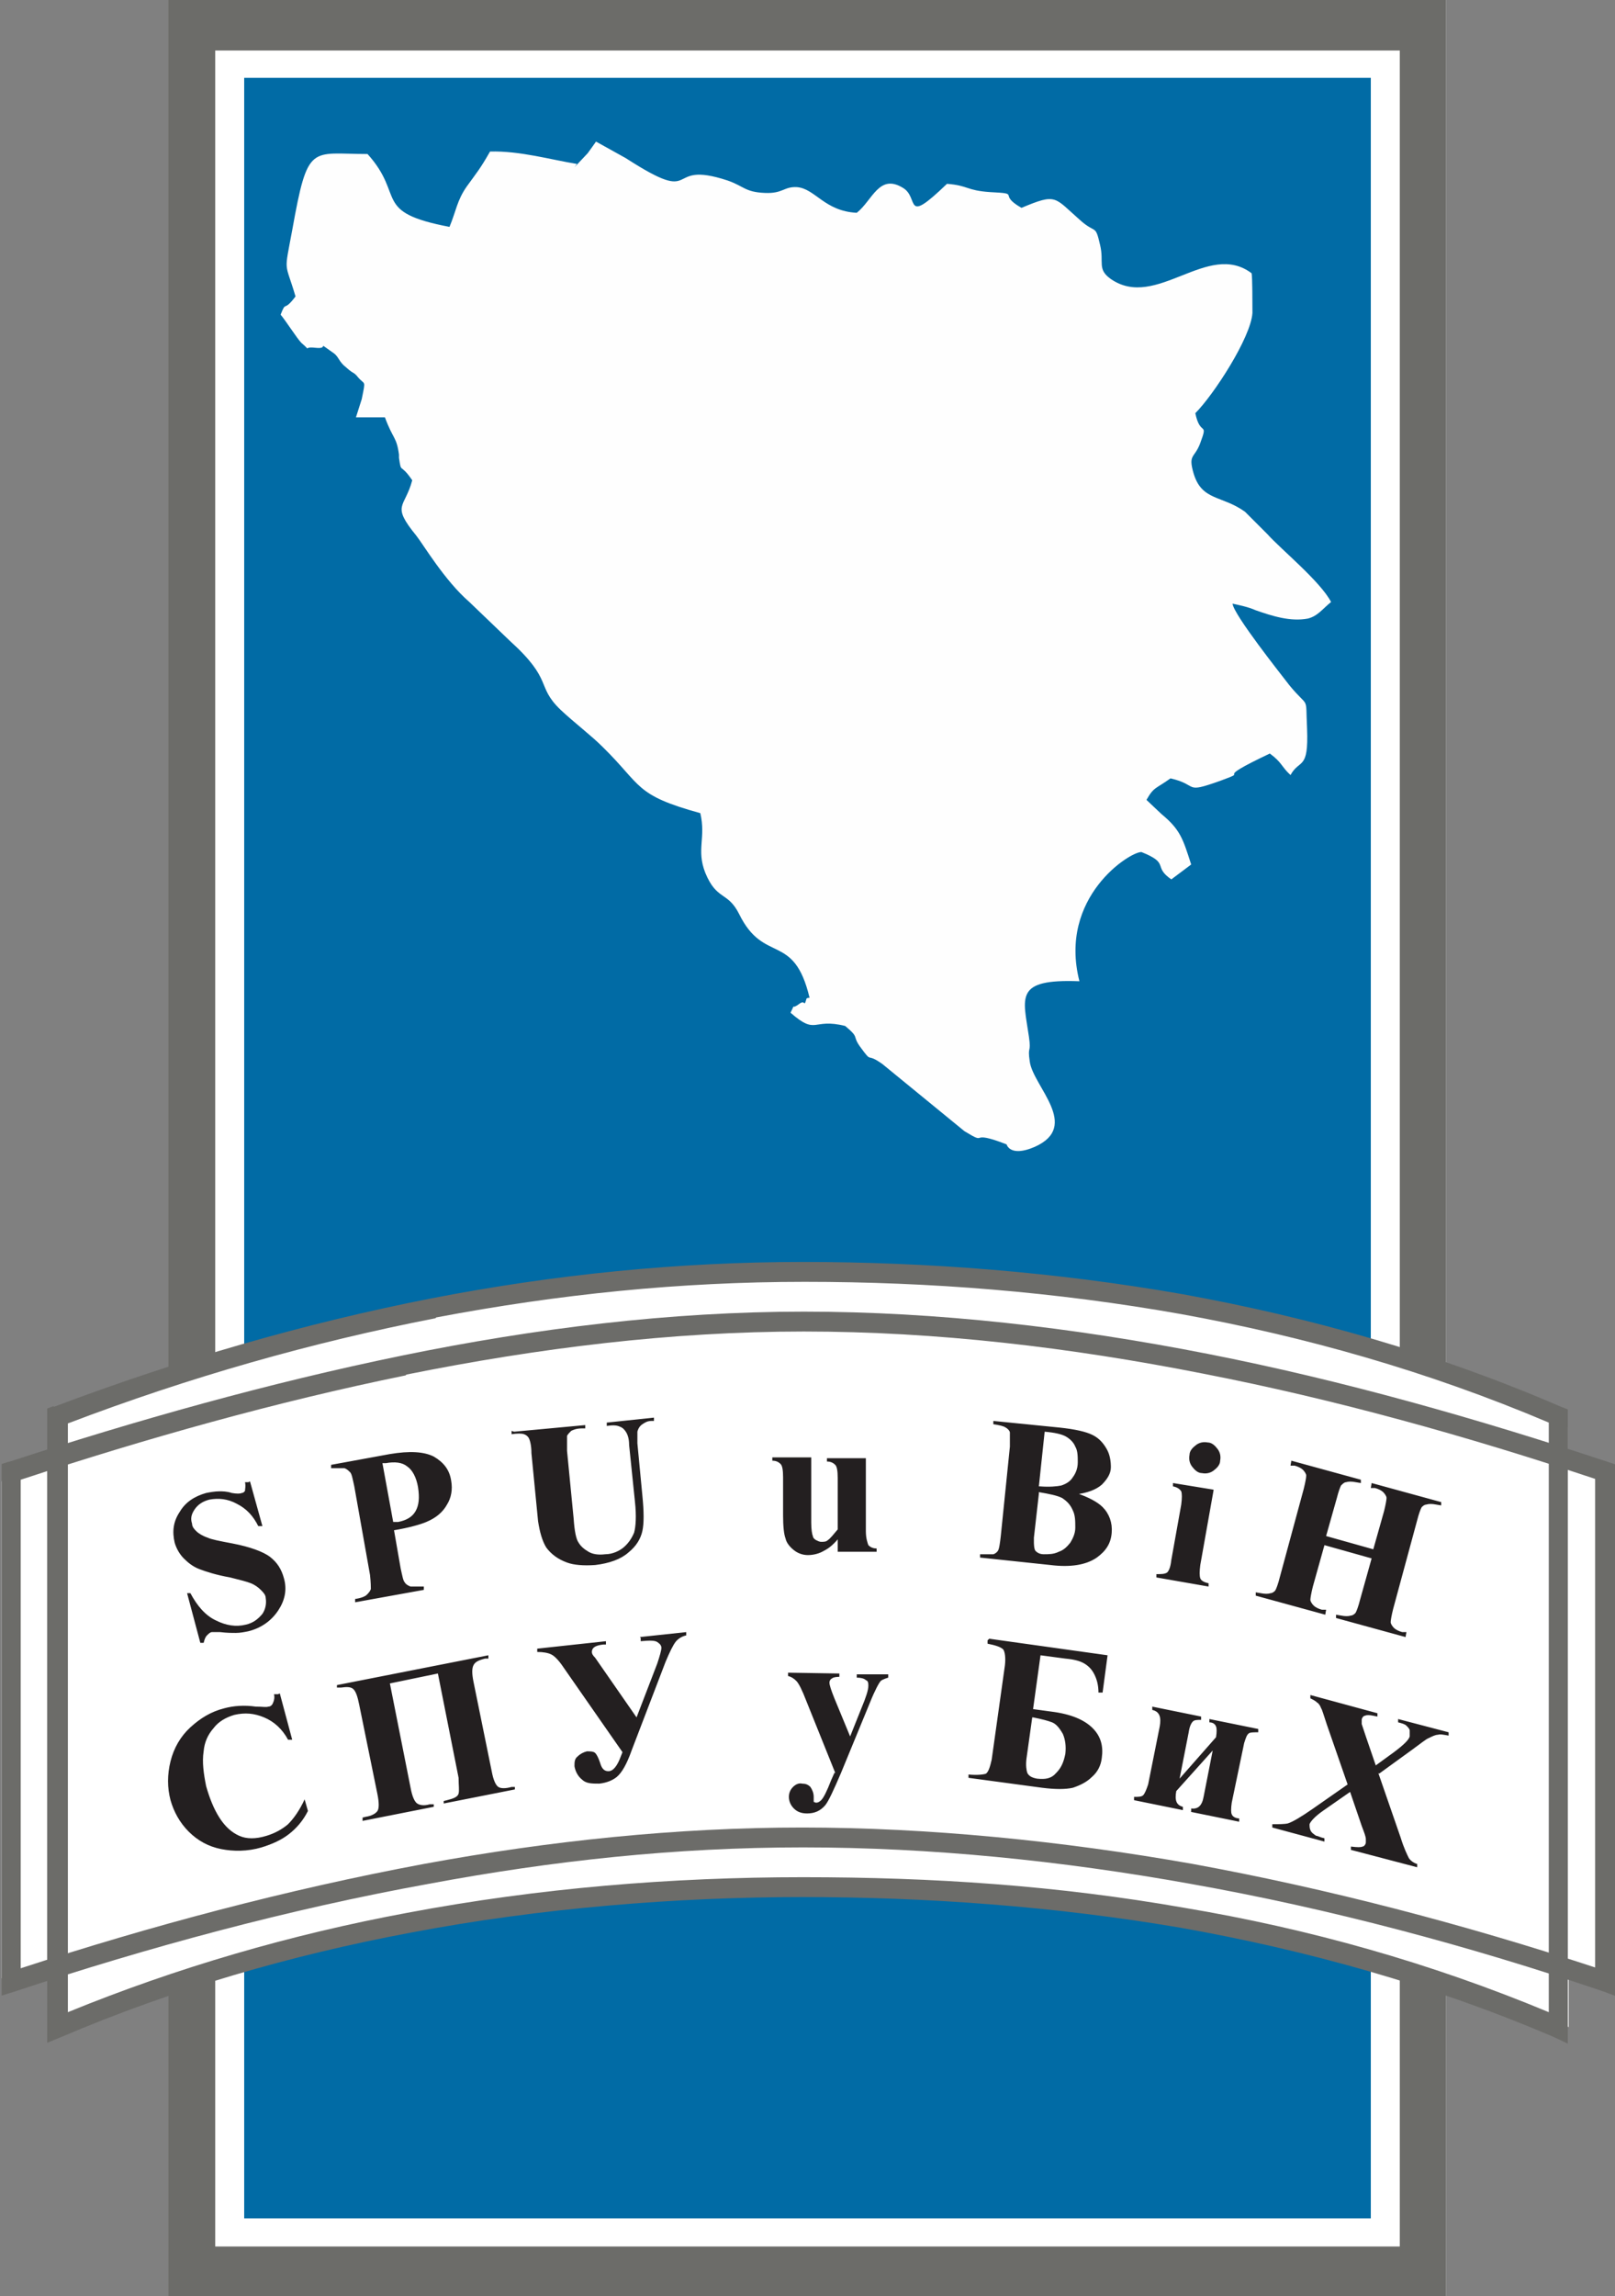
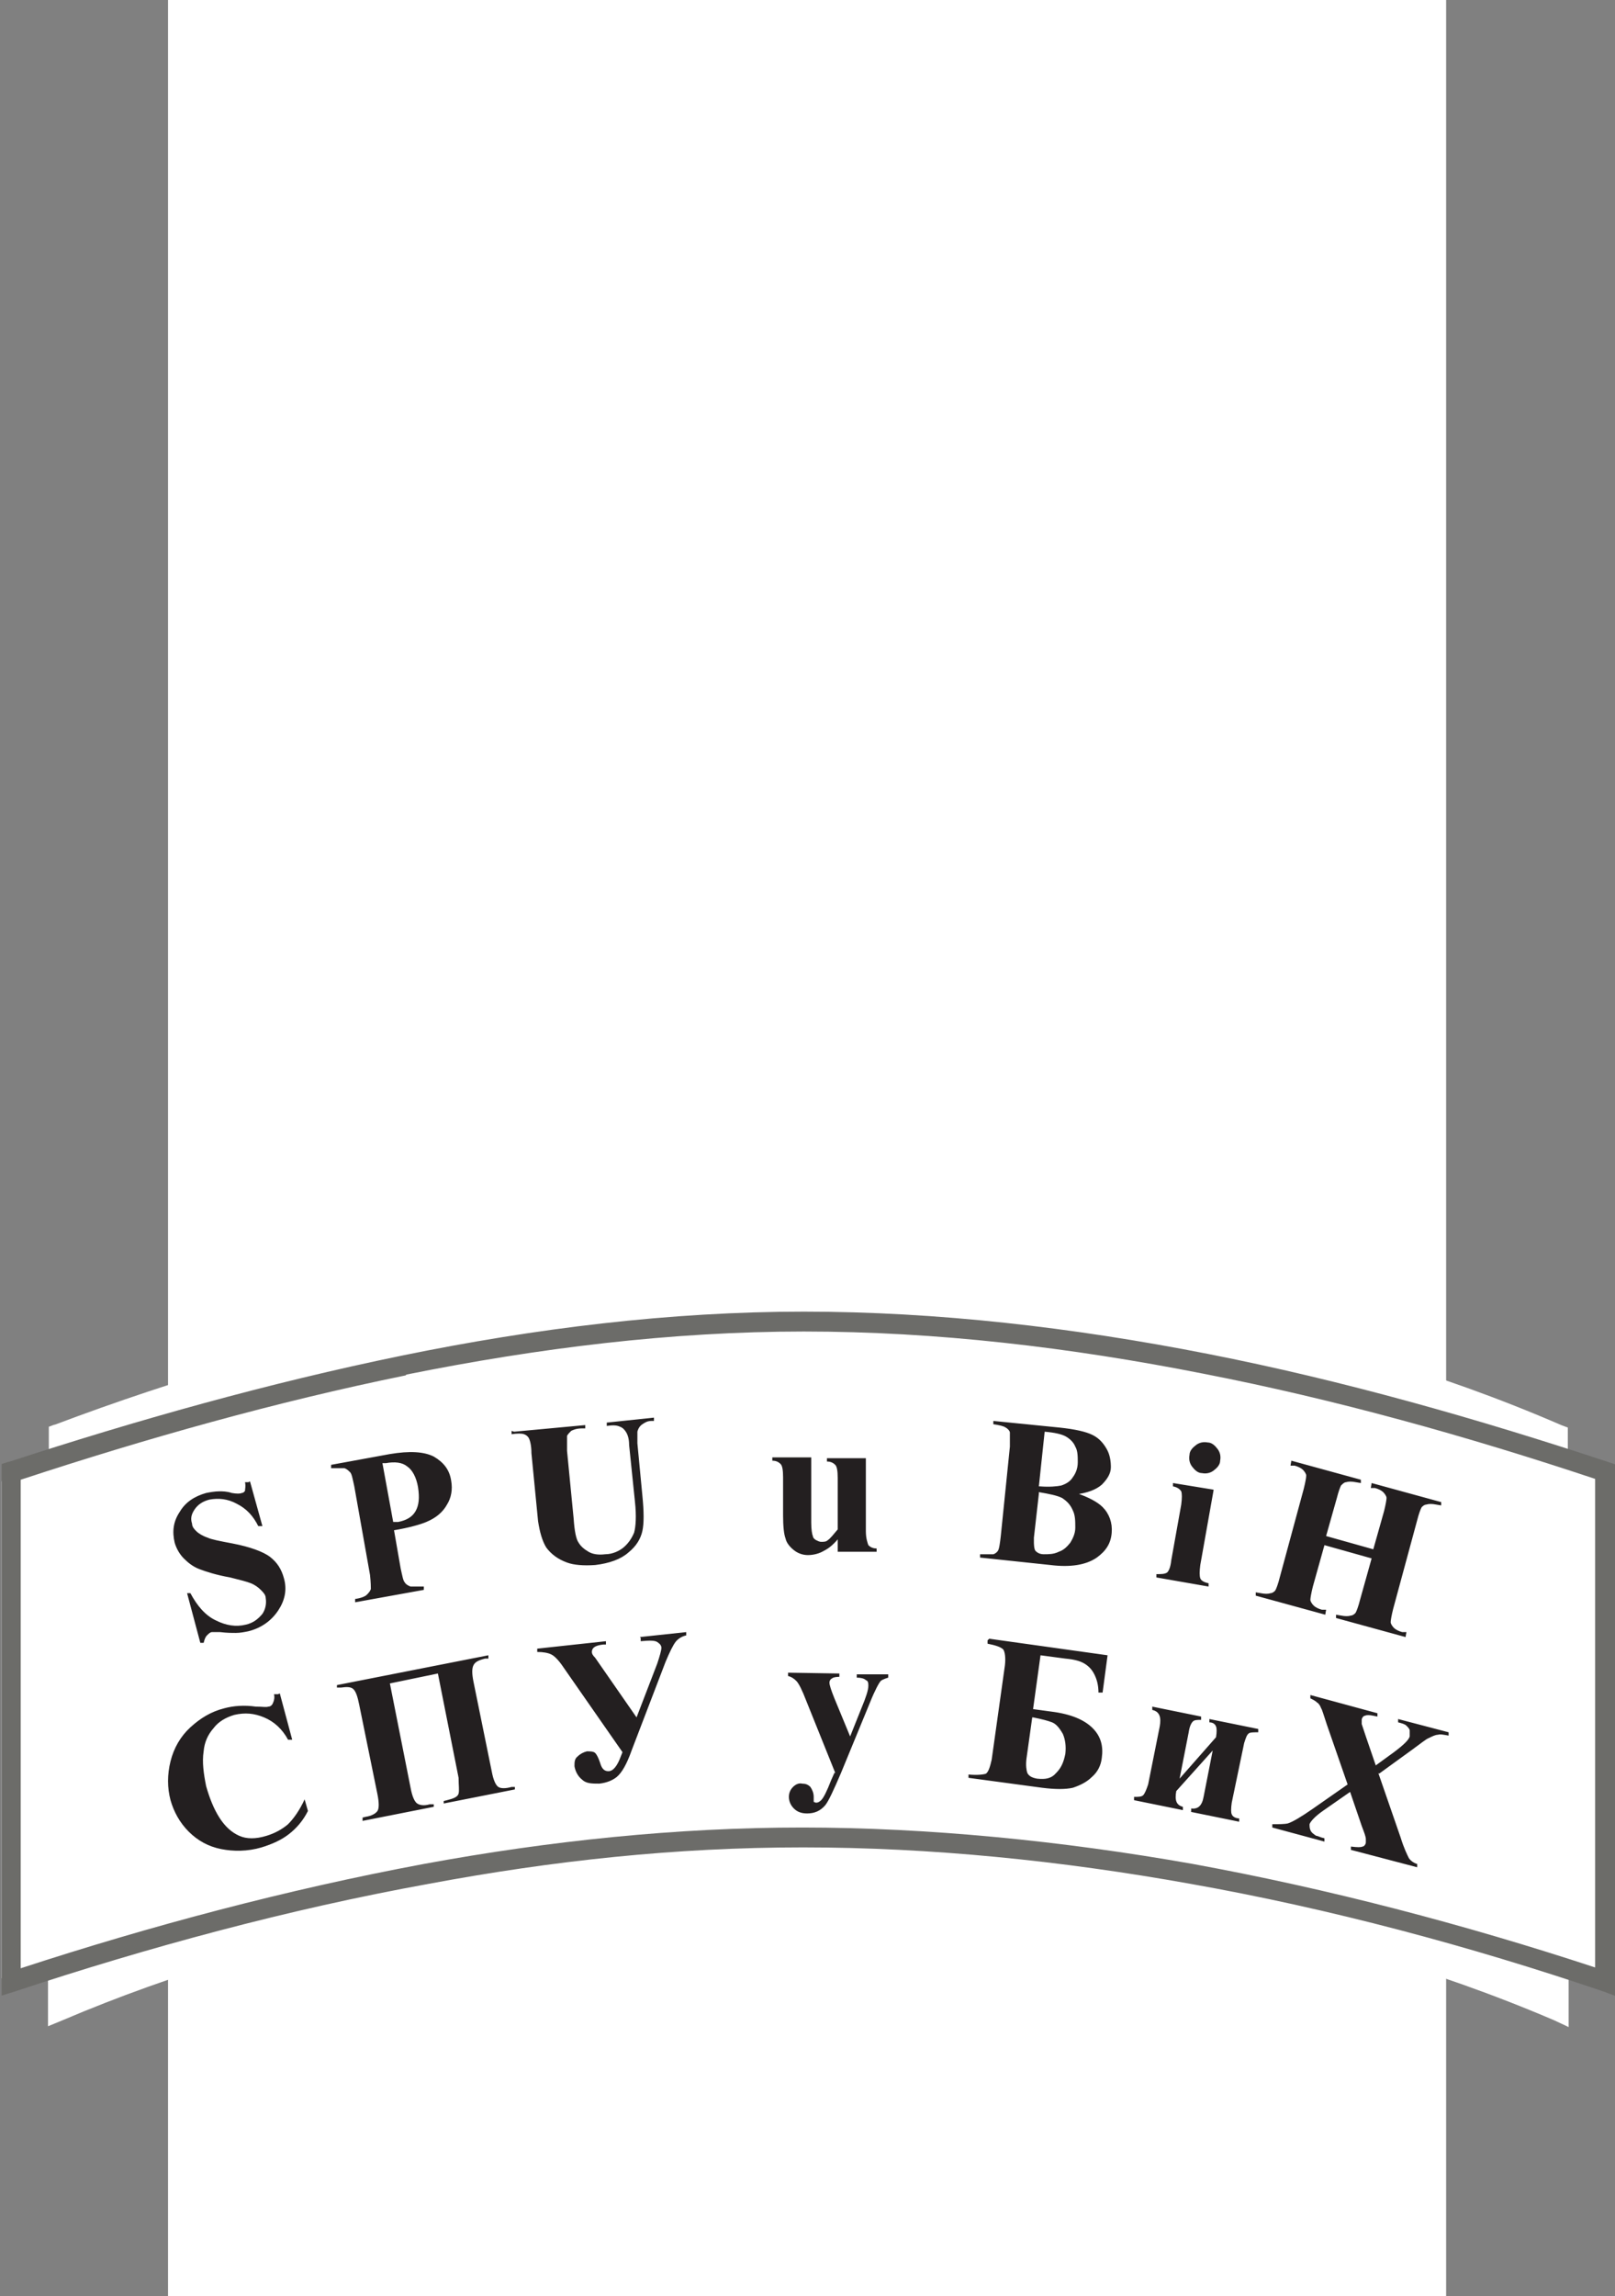
<svg xmlns="http://www.w3.org/2000/svg" id="Layer_2" data-name="Layer 2" viewBox="0 0 19.51 27.73">
  <rect x="0" y="0" width="19.51" height="27.73" fill="#808080" stroke="none" />
  <defs>
    <style>
      .cls-1, .cls-2 {
        fill-rule: evenodd;
      }

      .cls-1, .cls-3 {
        fill: #6c6c69;
      }

      .cls-4 {
        fill: #231f20;
      }

      .cls-2 {
        fill: #fefefe;
      }

      .cls-5 {
        fill: #fff;
      }

      .cls-6 {
        fill: #016ba5;
      }
    </style>
  </defs>
  <g id="Layer_1-2" data-name="Layer 1">
    <rect class="cls-5" x="2.03" width="15.44" height="27.73" />
-     <path class="cls-1" d="M2.6.61h14.31v26.52H2.6V.61ZM2.03,0h15.44v27.73H2.03V0Z" />
-     <rect class="cls-6" x="2.95" y=".94" width="13.61" height="25.85" />
    <path class="cls-5" d="M.65,17.21c1.51-.57,3.03-1.01,4.56-1.31,1.49-.29,2.99-.44,4.49-.44s3.05.12,4.59.39c1.54.28,3.07.71,4.57,1.36l.08.03v.48c.16.05.32.1.48.16l.09.03v6l-.16-.06c-.13-.05-.27-.09-.4-.13v.76l-.17-.08c-1.47-.63-2.99-1.05-4.51-1.32-1.53-.26-3.07-.38-4.57-.38s-3.16.14-4.73.44c-1.44.27-2.86.68-4.22,1.26l-.17.07v-.76c-.13.04-.27.09-.4.13l-.16.05v-6l.09-.03c.16-.05.32-.1.48-.15v-.48l.08-.03Z" />
-     <path class="cls-3" d="M5.26,15.92c-1.49.29-2.97.71-4.44,1.27v7.11c1.32-.54,2.7-.94,4.1-1.2,1.59-.3,3.2-.43,4.78-.43s3.07.1,4.61.37c1.49.25,2.96.66,4.4,1.26v-7.12c-1.46-.62-2.95-1.04-4.44-1.31-1.52-.27-3.04-.39-4.55-.39s-2.97.15-4.45.43M.65,16.99c1.51-.57,3.03-1.01,4.56-1.31,1.49-.29,2.99-.44,4.49-.44s3.05.12,4.59.39c1.54.28,3.07.71,4.57,1.36l.08.03v7.66l-.17-.08c-1.47-.63-2.99-1.05-4.51-1.32-1.53-.26-3.07-.37-4.57-.37s-3.16.13-4.73.43c-1.44.27-2.86.68-4.22,1.26l-.17.07v-7.66l.08-.03Z" />
    <path class="cls-3" d="M4.9,16.61c-1.57.32-3.13.76-4.65,1.26v5.9c1.56-.51,3.21-.95,4.87-1.26,1.52-.28,3.06-.44,4.57-.44s3.14.16,4.72.44c1.64.3,3.28.73,4.86,1.25v-5.9c-1.56-.52-3.14-.96-4.73-1.27-1.62-.32-3.23-.51-4.83-.51s-3.21.2-4.8.52M.09,17.66c1.56-.51,3.16-.96,4.77-1.29,1.61-.33,3.24-.53,4.85-.53s3.25.19,4.88.51c1.63.32,3.25.78,4.85,1.31l.09.03v6.42l-.16-.06c-1.62-.55-3.3-1-4.99-1.3-1.56-.28-3.14-.44-4.68-.44s-3.02.16-4.52.44c-1.71.31-3.4.77-5,1.3l-.16.05v-6.42l.09-.03Z" />
    <path class="cls-4" d="M16,18.66l-.14.5c-.02.08-.03.14-.03.16,0,.02.02.05.04.07.02.02.06.04.1.05h.05s-.01.06-.01.06l-.84-.23v-.04s.06.01.06.01c.05.01.09.01.12,0,.02,0,.05-.02.06-.04.01-.02.03-.07.05-.15l.29-1.07c.02-.08.03-.14.03-.16,0-.02-.02-.05-.04-.07-.02-.02-.06-.04-.1-.05h-.05s.01-.06.01-.06l.84.23v.04s-.06-.01-.06-.01c-.05-.01-.09-.01-.12,0-.02,0-.04.02-.06.04-.01.02-.03.07-.05.15l-.13.46.57.16.13-.46c.02-.08.03-.14.03-.16,0-.02-.02-.05-.04-.07-.02-.02-.06-.04-.1-.05h-.05s.01-.06.01-.06l.84.23v.04s-.06-.01-.06-.01c-.05-.01-.09-.01-.12,0-.02,0-.05.02-.06.04-.01.02-.03.07-.05.15l-.29,1.07c-.02.08-.03.14-.03.16,0,.02.02.05.04.07.02.02.06.04.1.05h.05s-.01.06-.01.06l-.84-.23v-.04s.06.01.06.01c.05.01.09.01.12,0,.02,0,.05-.02.06-.04.01-.02.03-.07.05-.15l.14-.5-.57-.16ZM14.66,18l-.16.9c-.01.08-.01.13,0,.16.01.03.05.05.1.06v.04s-.63-.11-.63-.11v-.04c.06,0,.1,0,.13-.02.02-.02.04-.06.05-.15l.12-.67c.01-.08.01-.13,0-.16-.02-.03-.05-.05-.1-.06v-.04s.49.08.49.08ZM14.59,17.42c.05,0,.09.04.12.08.03.04.04.09.03.14,0,.05-.04.09-.08.12-.04.03-.09.04-.14.03-.05,0-.09-.04-.12-.08-.03-.04-.04-.09-.03-.14,0-.05.04-.09.08-.12.04-.03.09-.04.14-.03ZM12.55,18.04l-.06.53v.06s0,.08.02.1c.02.02.05.04.1.04.06,0,.12,0,.18-.03.06-.02.1-.06.14-.11.03-.05.06-.11.06-.18,0-.08,0-.15-.03-.21-.03-.07-.07-.11-.13-.15-.06-.03-.16-.05-.28-.07ZM12.56,17.95c.12.01.21,0,.26-.01.06-.02.11-.05.14-.1.03-.04.06-.1.06-.18,0-.07,0-.14-.03-.19-.02-.05-.06-.09-.11-.12-.05-.03-.14-.05-.26-.06l-.07.66ZM13,18.03c.15.05.26.11.32.17.08.08.12.19.11.31-.01.13-.07.22-.18.3-.13.09-.32.12-.56.09l-.85-.09v-.04c.08,0,.13,0,.16,0,.03-.01.05-.03.06-.05.01-.02.02-.08.03-.17l.11-1.08c0-.09,0-.15,0-.17,0-.02-.03-.05-.05-.06-.03-.02-.08-.03-.15-.04v-.04s.8.08.8.08c.19.02.32.05.4.09.08.04.13.1.17.17.04.07.05.15.05.22,0,.08-.05.15-.11.21-.07.06-.17.1-.33.12ZM10.46,17.58v.91c0,.09.02.14.03.17.02.02.05.04.1.04v.04s-.47,0-.47,0v-.15c-.06.07-.11.11-.17.14-.05.03-.12.05-.19.05-.06,0-.12-.02-.17-.06-.05-.04-.09-.09-.1-.14-.02-.05-.03-.15-.03-.28v-.46c0-.09-.01-.14-.03-.16-.02-.02-.05-.04-.1-.04v-.04s.47,0,.47,0v.79c0,.08.01.14.02.16,0,.02.02.04.04.05.02.01.04.02.06.02.03,0,.06,0,.08-.02.03-.02.07-.07.12-.13v-.62c0-.09-.01-.14-.03-.16-.02-.02-.05-.04-.1-.04v-.04s.47,0,.47,0ZM6.21,17.29l.86-.08v.04s-.04,0-.04,0c-.07,0-.11.02-.13.03-.02.02-.04.04-.05.06,0,.03,0,.09,0,.18l.08.82c.01.15.03.25.06.29.03.05.07.08.12.11.05.03.12.04.2.03.09,0,.17-.04.22-.08.06-.05.1-.11.13-.18.02-.07.03-.2.01-.38l-.07-.68c0-.08-.02-.13-.04-.16-.02-.03-.04-.05-.07-.06-.04-.02-.09-.02-.16-.01v-.04s.57-.06.57-.06v.04s-.03,0-.03,0c-.05,0-.08.02-.11.04-.03.02-.05.05-.06.09,0,.03,0,.08,0,.14l.06.63c.02.2.02.34,0,.43-.02.09-.07.18-.17.26-.09.08-.23.13-.4.15-.14.01-.26,0-.34-.03-.11-.04-.19-.1-.25-.18-.05-.08-.08-.19-.1-.32l-.08-.82c0-.1-.02-.16-.03-.18-.01-.02-.03-.04-.06-.05-.03-.01-.08-.01-.15,0v-.04ZM4.62,17.67l.13.71s.05,0,.06,0c.1-.02.17-.06.21-.13.04-.07.05-.16.03-.29-.02-.12-.07-.21-.13-.25-.06-.05-.15-.06-.26-.04h-.05ZM4.76,18.48l.08.46c.02.09.03.15.05.17.01.02.04.04.07.05.03,0,.08,0,.16,0v.04s-.83.15-.83.15v-.04c.07-.01.12-.03.14-.05.02-.02.04-.04.05-.07,0-.02,0-.08-.01-.17l-.19-1.07c-.02-.09-.03-.15-.05-.17-.02-.02-.04-.04-.07-.05-.03,0-.08,0-.16,0v-.04s.71-.13.71-.13c.24-.04.41-.03.53.03.12.07.19.16.21.29.02.11,0,.21-.05.29-.05.09-.13.16-.25.21-.07.03-.21.07-.39.1ZM3.02,17.89l.15.54h-.05c-.06-.12-.14-.21-.26-.27-.11-.06-.22-.07-.33-.05-.08.02-.14.06-.18.12-.04.06-.05.11-.03.17,0,.04.03.07.05.09.03.03.08.06.14.08.04.02.14.04.3.07.21.04.37.1.45.16.09.07.14.15.17.26.04.14.01.27-.07.39s-.2.21-.36.25c-.05.01-.1.02-.15.02-.05,0-.11,0-.19-.01-.04,0-.08,0-.1,0-.02,0-.04.02-.06.04-.02.02-.03.05-.04.09h-.04s-.16-.6-.16-.6h.04c.08.15.18.27.31.33.12.06.24.08.36.05.09-.02.15-.07.2-.13.04-.06.05-.13.04-.19,0-.04-.03-.07-.06-.1-.03-.03-.07-.06-.12-.08-.05-.02-.13-.04-.25-.07-.17-.03-.29-.07-.37-.1-.08-.03-.14-.08-.19-.13-.05-.05-.09-.12-.11-.19-.03-.13-.02-.25.06-.37.07-.12.18-.19.32-.23.05-.01.11-.02.16-.02.04,0,.09,0,.15.02.06.01.1.01.12,0,.02,0,.04-.02.04-.03,0-.02.01-.05,0-.1h.04Z" />
    <path class="cls-4" d="M16.65,21.41l.27.78c.04.13.08.21.1.25.02.03.06.06.1.07v.04s-.8-.21-.8-.21v-.04c.08.01.12.01.14,0,.02,0,.04-.03.04-.05,0-.01,0-.03,0-.04,0-.03-.02-.08-.05-.16l-.14-.41-.33.23c-.1.07-.15.13-.16.16,0,.02,0,.05.01.07.01.03.04.05.07.07.02,0,.05.02.1.03v.04s-.63-.17-.63-.17v-.04c.08,0,.15,0,.19-.01.06-.02.16-.08.29-.17l.43-.3-.25-.72c-.04-.12-.06-.19-.07-.2-.01-.03-.03-.06-.05-.07-.02-.02-.04-.03-.08-.05v-.04s.81.22.81.22v.04s-.05-.01-.05-.01c-.05-.01-.08-.01-.1,0-.02,0-.04.03-.04.05,0,.02,0,.03,0,.05l.05.15.12.35.22-.16c.12-.09.18-.15.19-.19,0-.02,0-.04,0-.07,0-.02-.02-.04-.04-.06-.02-.02-.06-.03-.1-.04v-.04s.61.16.61.16v.04c-.06-.01-.1-.02-.13-.01-.03,0-.07.02-.11.04-.03.01-.09.06-.2.14l-.4.29ZM14.39,21.88v-.04c.08.01.13-.03.15-.14l.11-.56-.44.49c-.02.11,0,.17.08.19v.04s-.59-.12-.59-.12v-.04c.05,0,.09,0,.11-.02.02-.02.04-.07.06-.13l.14-.7c.02-.11,0-.18-.09-.2v-.04s.59.12.59.12v.04c-.05,0-.08,0-.1.02-.02.02-.04.06-.05.13l-.11.56.44-.5c.01-.06.01-.11,0-.13-.01-.03-.04-.05-.08-.05v-.04s.59.12.59.12v.04c-.05,0-.09,0-.11.01-.03.02-.04.06-.06.12l-.15.72c-.01.07-.01.12,0,.14.01.03.05.05.09.05v.04s-.59-.12-.59-.12ZM12.47,20.74l-.07.5c-.01.08,0,.14.01.17.02.04.06.06.12.07.1.01.17,0,.23-.07.06-.06.09-.13.11-.23.01-.09,0-.17-.03-.24-.04-.07-.08-.12-.13-.14-.05-.02-.13-.04-.23-.06ZM11.95,19.79l1.43.2-.06.45h-.05c0-.09-.02-.16-.05-.22-.03-.06-.07-.1-.12-.13-.05-.03-.12-.05-.23-.06l-.3-.04-.09.65.22.03c.24.03.4.1.5.2.1.1.13.22.11.36-.01.09-.05.17-.12.23-.06.06-.14.1-.23.13-.09.02-.21.02-.37,0l-.89-.12v-.04c.11.01.18,0,.21-.01.03-.02.05-.08.07-.17l.16-1.14c.01-.09,0-.16-.02-.19-.03-.03-.09-.05-.19-.07v-.04ZM10.09,21.41l-.35-.87c-.05-.13-.09-.21-.12-.24-.03-.03-.06-.05-.1-.06v-.04s.62.01.62.01v.04s-.07,0-.09.02c-.02.01-.03.03-.03.05,0,.03.02.09.06.19l.19.46.14-.35c.05-.12.08-.21.08-.26,0-.03,0-.06-.03-.07-.02-.02-.06-.03-.11-.03v-.04s.38,0,.38,0v.04s-.07.02-.09.04c-.02.02-.07.11-.13.26l-.35.85c-.09.21-.15.34-.19.39-.06.07-.13.1-.22.1-.07,0-.12-.02-.16-.06-.04-.04-.06-.09-.06-.14,0-.05.02-.09.05-.12.03-.03.07-.05.11-.04.04,0,.07.01.1.04.02.03.04.07.04.12,0,.03,0,.05,0,.06,0,0,.02.01.03.01.02,0,.04-.01.06-.03.03-.03.07-.11.12-.24l.04-.09ZM7.73,19.77l.56-.06v.04c-.05.01-.1.04-.13.08-.03.04-.07.12-.12.24l-.41,1.07c-.06.17-.12.27-.18.32-.05.04-.12.07-.21.08-.09,0-.16,0-.21-.05-.05-.04-.08-.1-.09-.16,0-.05,0-.09.04-.12.03-.03.07-.05.11-.06.04,0,.08,0,.1.02.02.02.04.06.06.12.02.07.05.1.1.1.06,0,.11-.07.15-.18l.02-.05-.71-1.02c-.06-.09-.11-.14-.15-.16-.04-.02-.1-.03-.17-.03v-.04s.83-.09.83-.09v.04s-.03,0-.03,0c-.1.01-.14.04-.14.09,0,.02.01.04.04.07l.5.72.25-.65c.03-.09.05-.16.05-.19,0-.03-.02-.05-.05-.07-.03-.02-.09-.02-.2-.01v-.04ZM5.36,21.79v-.04s.04-.01.04-.01c.08-.02.13-.04.14-.08.01-.04,0-.1,0-.19l-.25-1.26-.58.12.25,1.26c.02.11.05.17.08.19.03.02.08.03.15.01h.05s0,.03,0,.03l-.86.17v-.04s.04-.01.04-.01c.07-.01.12-.04.14-.07.02-.03.02-.1,0-.2l-.22-1.08c-.02-.1-.04-.16-.07-.19-.03-.03-.08-.03-.15-.02h-.05s0-.03,0-.03l1.83-.36v.04s-.04,0-.04,0c-.08.02-.12.04-.14.08-.02.04-.02.1,0,.2l.22,1.08c.02.11.05.17.08.19.03.02.09.02.16,0h.04s0,.03,0,.03l-.86.17ZM3.38,20.45l.15.56h-.05c-.07-.13-.17-.22-.29-.27-.12-.05-.23-.06-.36-.03-.1.03-.19.08-.25.16-.07.08-.11.17-.12.28-.02.13,0,.27.03.42.04.14.09.27.16.38.07.11.15.18.24.22.09.04.2.04.33,0,.1-.03.19-.08.26-.14.07-.07.14-.17.2-.3l.04.14c-.06.12-.14.21-.23.28-.09.07-.2.12-.33.16-.17.05-.34.05-.49.02-.15-.03-.28-.1-.39-.21-.11-.11-.18-.24-.22-.38-.04-.15-.04-.31,0-.47.04-.16.12-.3.24-.41.12-.11.25-.19.41-.23.11-.03.24-.04.38-.02.08,0,.13.01.15,0,.03,0,.05-.02.06-.05.01-.02.02-.06.01-.1h.05Z" />
-     <path class="cls-2" d="M6.97,1.98c-.31-.05-.69-.16-1.05-.15-.12.21-.15.24-.28.42-.12.17-.13.3-.21.49-.94-.18-.53-.37-.99-.88-.69,0-.72-.14-.91.92-.1.54-.09.36.04.8-.15.2-.11.04-.18.22.06.07.2.29.25.34.14.12,0,.04.17.06.18.02,0-.09.2.05.08.05.07.09.14.16l.07.06c.05.04.06.03.1.08.09.11.1.02.05.27l-.07.22h.35c.1.27.14.23.17.45,0,.01,0,.03,0,.04.03.2.01.05.16.27-.09.34-.26.29.05.67.08.1.34.54.64.8l.49.47c.53.48.31.54.61.83.17.16.37.31.51.45.48.47.38.58,1.18.8.07.3-.05.44.06.72.14.34.27.22.41.5.3.61.66.21.85,1.01-.01,0-.04,0-.04.02-.03.1-.01,0-.08.05-.12.09-.04-.03-.11.11.32.28.26.06.66.16.18.15.08.11.18.25.16.22.06.06.27.21l.99.81c.31.19.02-.03.51.16,0,0,.04.16.34.03.56-.25-.02-.73-.06-1.03-.03-.2.02-.09-.01-.3-.07-.48-.18-.7.61-.67-.26-1.02.62-1.57.75-1.56.35.14.13.17.36.33l.24-.18c-.1-.31-.13-.42-.36-.61l-.18-.17c.09-.16.11-.13.29-.26.35.08.15.19.6.03.41-.15-.16.03.6-.33.15.11.14.16.25.26.11-.2.22-.05.2-.56-.02-.42.03-.23-.21-.52-.1-.13-.68-.86-.69-.99.09.02.19.04.28.08.2.07.42.14.63.1.12-.03.18-.12.28-.2-.13-.25-.61-.64-.77-.82l-.27-.27c-.28-.2-.52-.13-.62-.46-.07-.24.01-.18.08-.37.1-.27,0-.07-.06-.36.22-.22.67-.91.69-1.21,0-.11,0-.44-.01-.48-.53-.4-1.15.45-1.7.07-.17-.12-.08-.2-.13-.41-.06-.26-.05-.13-.24-.3-.32-.28-.28-.33-.71-.15-.3-.17.01-.17-.38-.19-.29-.02-.26-.08-.52-.1-.53.51-.33.17-.53.05-.29-.18-.37.15-.56.3-.39-.02-.5-.29-.72-.31-.16-.01-.17.08-.39.07-.24-.01-.25-.08-.45-.15-.79-.26-.3.33-1.23-.27l-.36-.2s-.07.1-.1.14l-.16.17Z" />
  </g>
</svg>